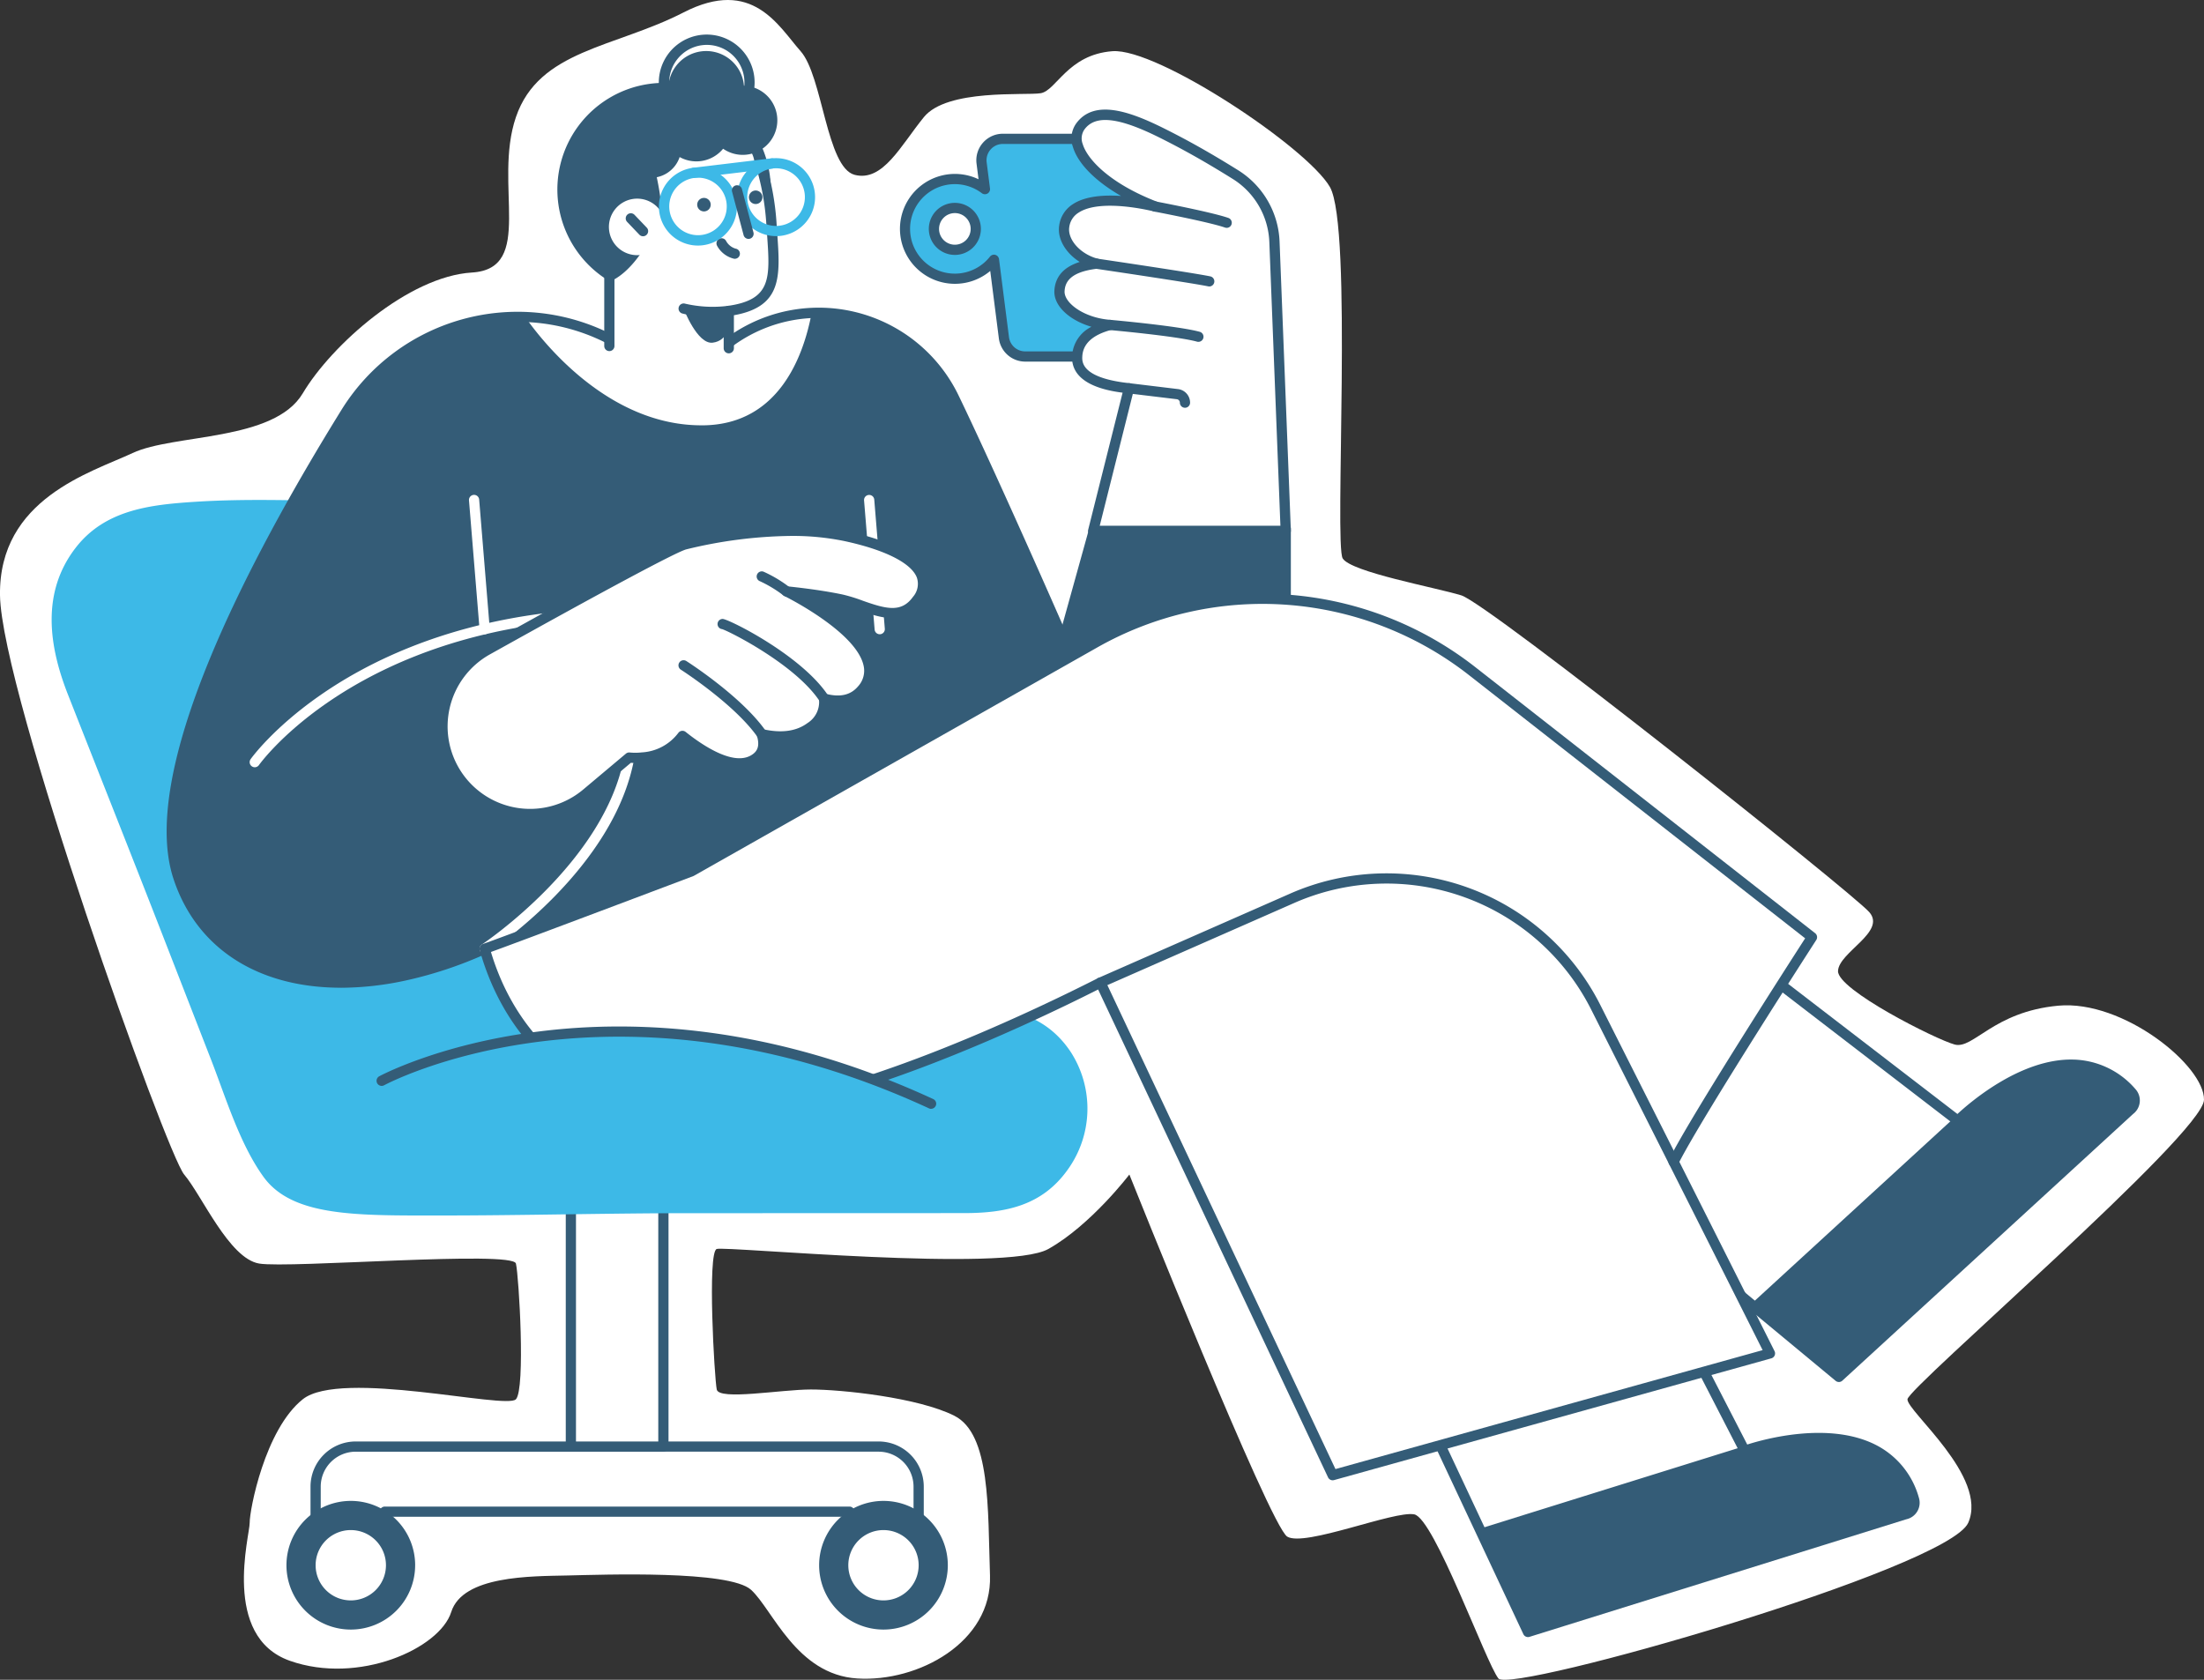
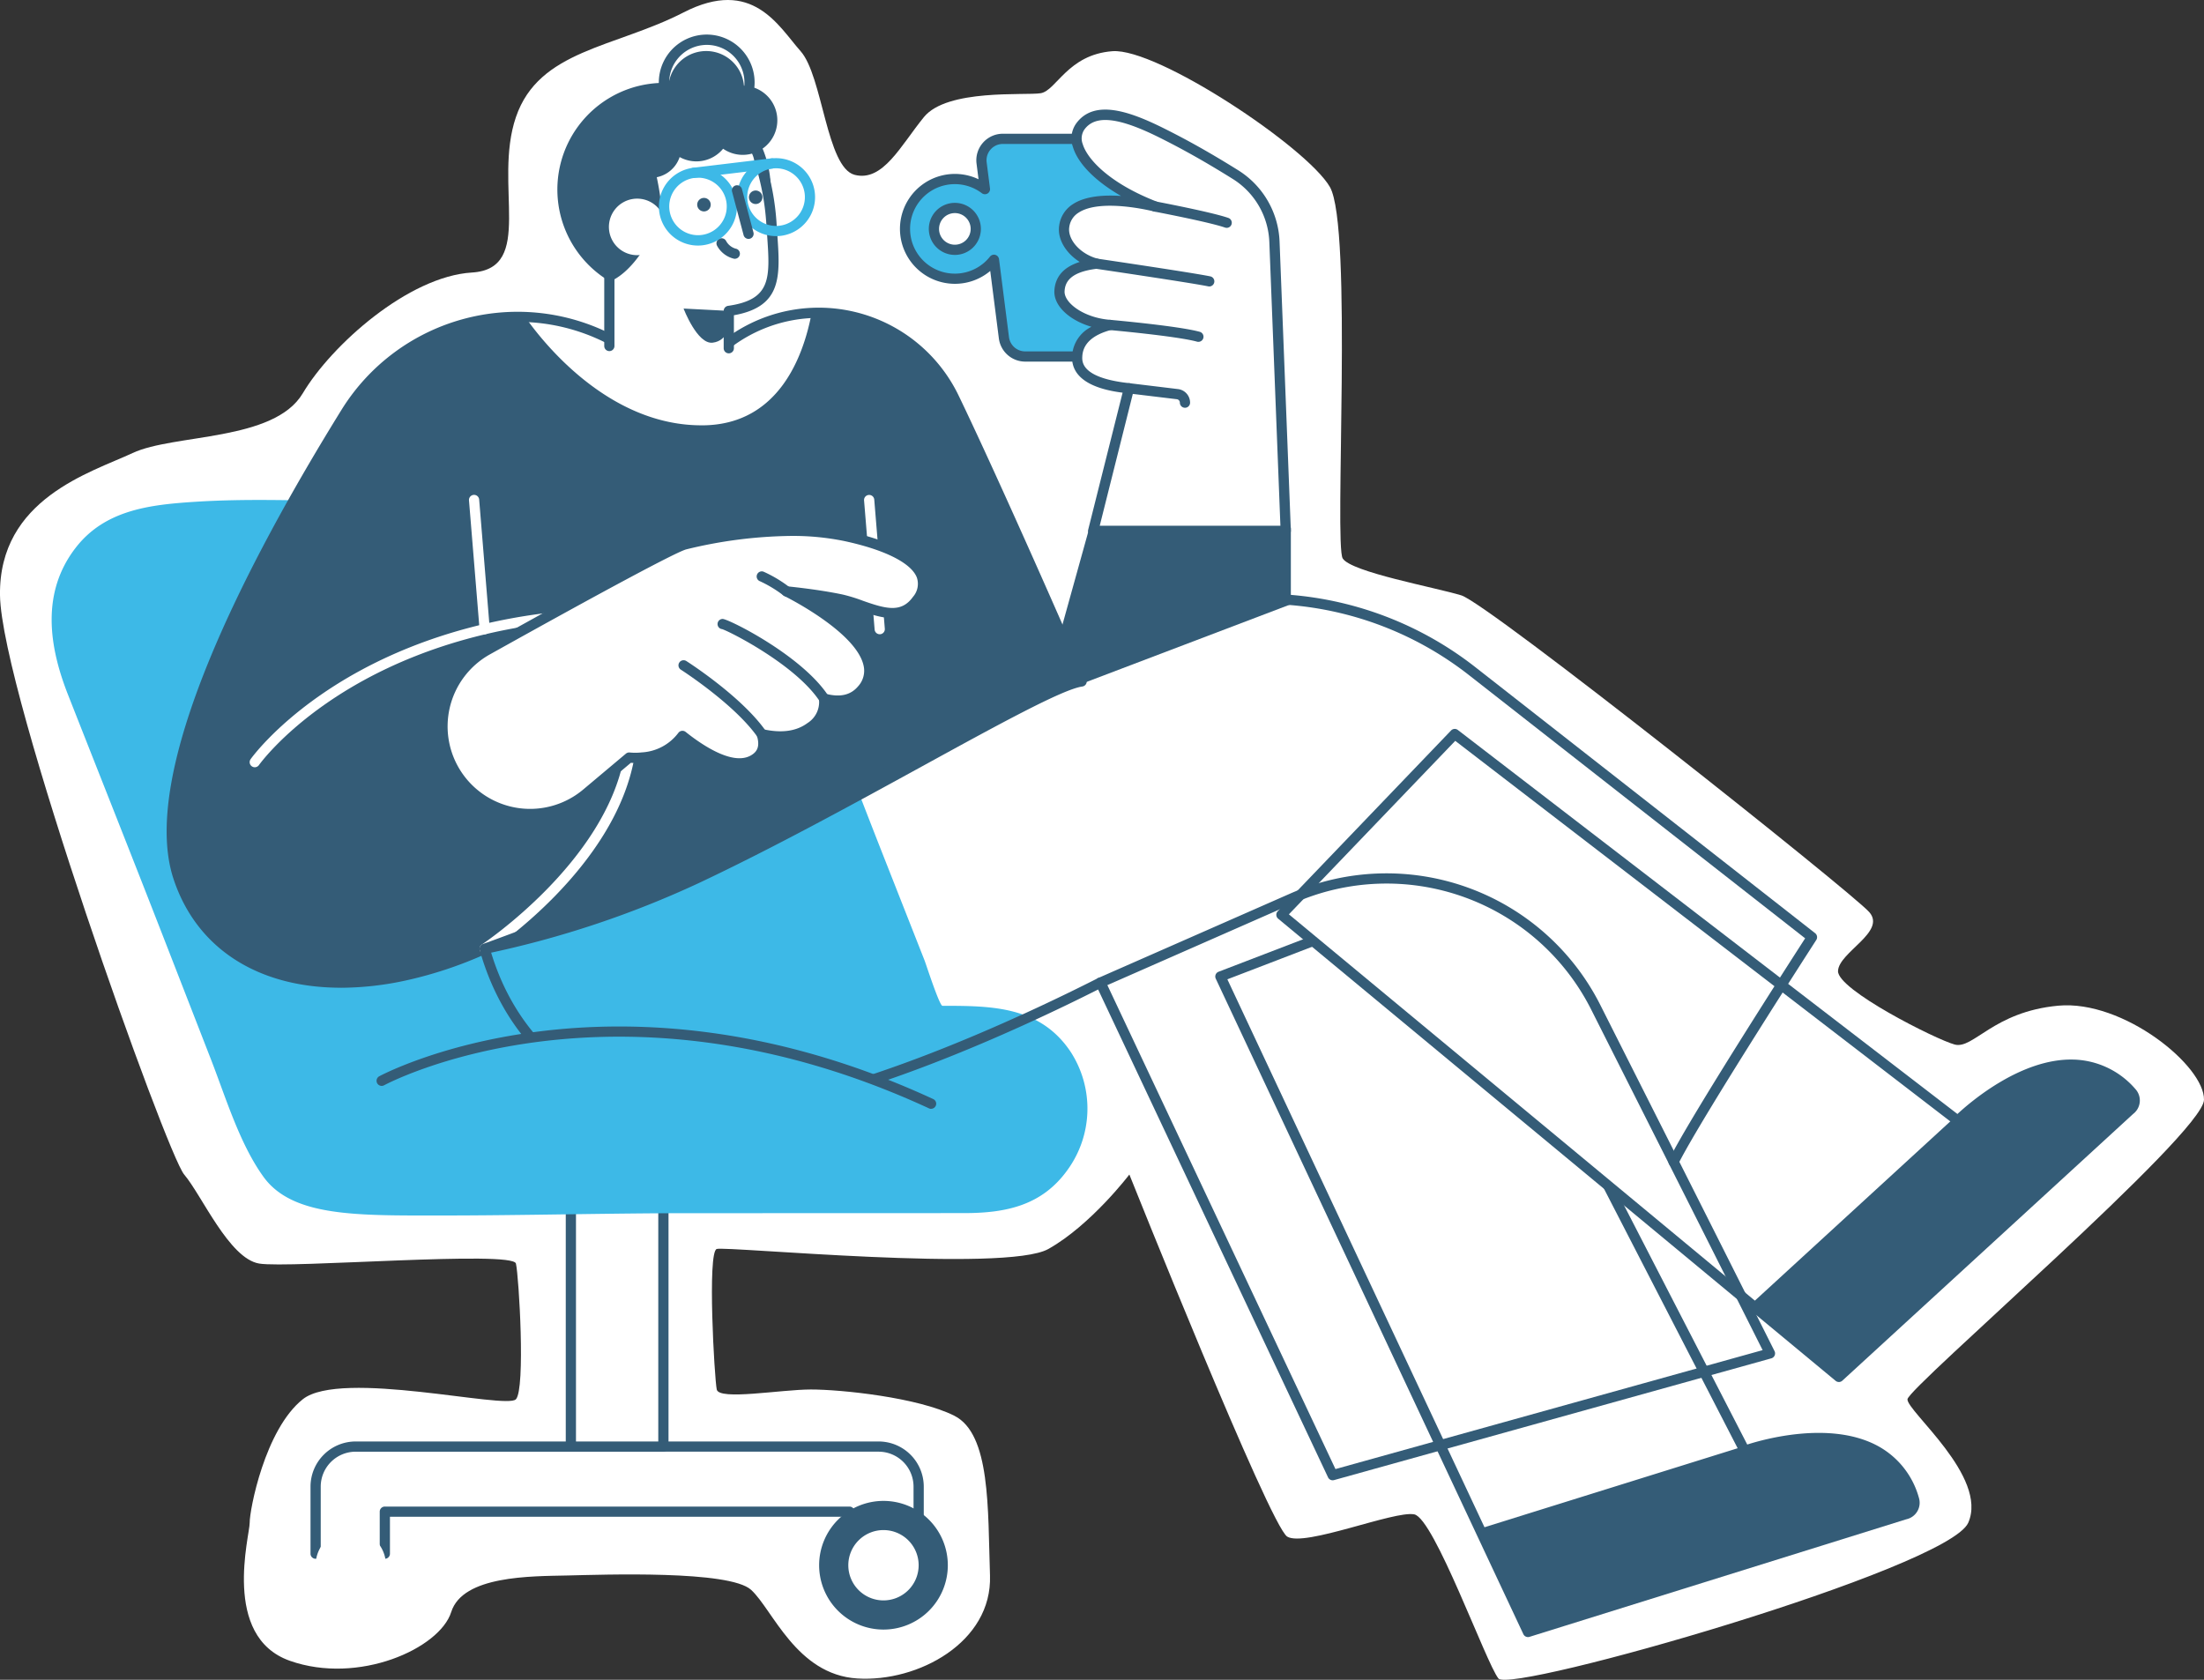
<svg xmlns="http://www.w3.org/2000/svg" width="442.802" height="337.548" viewBox="0 0 442.802 337.548">
  <rect x="0" y="0" width="442.802" height="337.548" fill="#333333" stroke="none" />
  <defs>
    <clipPath id="clip-path">
      <rect id="Rechteck_310" data-name="Rechteck 310" width="419.537" height="322" fill="none" />
    </clipPath>
  </defs>
  <g id="Gruppe_222" data-name="Gruppe 222" transform="translate(-88.623 -9766.032)">
    <path id="Pfad_1216" data-name="Pfad 1216" d="M-6102.4,10082.622c7.264-.165,32.581-1.086,36.925,2.885s9.1,17.039,21.322,17.809,27.128-7.27,26.675-20.693.138-28.416-7.165-32.1-22.788-5.284-28.835-5.277-18.435,2.24-18.9,0-1.923-27.635,0-28.237,58.054,4.826,66.63,0,16.269-14.958,16.269-14.958,28.225,70.623,31.717,72.759,21.519-5.27,25.522-4.472,14.428,29.867,16.907,32.978,90.344-22.047,94.395-31.295-12.372-22.438-12.211-24.815,59.432-53.338,59.573-60.167-16.232-20.132-29.29-18.917-17.054,8.827-20.82,7.8-23.542-10.987-23.416-14.762,9.77-7.862,6.278-11.838-76.537-62.01-81.969-63.657-22.076-4.663-23.82-7.411,2.066-66.684-2.59-74.673-34.674-27.946-43.678-27.262-11.274,7.951-14.428,8.446-18.784-.92-23.442,4.79-8.222,13.056-13.9,11.616-6.434-19.854-10.877-24.853-9.635-14.924-23.506-7.794-29.062,7.509-33.686,21.03,3.9,30.467-8.844,31.241-28.2,14.549-33.981,24.267-25.876,8.114-34.194,12.006-26.917,9.164-26.638,28.6,33.443,112.191,37.005,116.386,9.03,16.881,15.068,17.886,50.98-2.673,51.583,0,1.932,25.155,0,27.269-35.194-6.082-42.825,0-10.7,22.328-10.667,24.815-5.718,22.858,8.062,27.736,30.108-2.437,32.427-9.795S-6109.663,10082.787-6102.4,10082.622Z" transform="translate(6305)" fill="#fff" />
    <g id="Gruppe_172" data-name="Gruppe 172" transform="translate(99 9773)">
      <path id="Pfad_706" data-name="Pfad 706" d="M88.292,39.206h40.473V54.6L78.73,73.626Z" transform="translate(120.201 59.858)" fill="#345c77" />
      <g id="Gruppe_171" data-name="Gruppe 171">
        <g id="Gruppe_170" data-name="Gruppe 170" clip-path="url(#clip-path)">
          <path id="Pfad_707" data-name="Pfad 707" d="M67.851,26.378a10.015,10.015,0,0,0,17.874,6.211l2,15.673A4.3,4.3,0,0,0,92,52.019h21.25a4.306,4.306,0,0,0,4.27-3.757l4.49-35.127a4.309,4.309,0,0,0-4.273-4.851H87.512a4.306,4.306,0,0,0-4.27,4.851l.672,5.253a10.018,10.018,0,0,0-16.062,7.99m5.814,0a4.2,4.2,0,1,1,4.2,4.2,4.2,4.2,0,0,1-4.2-4.2" transform="translate(103.591 12.647)" fill="#3db9e7" />
          <path id="Pfad_708" data-name="Pfad 708" d="M113.869,53.668H92.619a5.342,5.342,0,0,1-5.288-4.657L85.6,35.452a11.041,11.041,0,1,1-2.352-18.427l-.4-3.141a5.331,5.331,0,0,1,5.291-6.006h30.222a5.331,5.331,0,0,1,5.288,6.009l-4.487,35.124a5.342,5.342,0,0,1-5.288,4.657M86.348,32.183a1.048,1.048,0,0,1,.275.038,1.03,1.03,0,0,1,.743.859l2,15.671a3.288,3.288,0,0,0,3.252,2.865h21.25a3.285,3.285,0,0,0,3.252-2.865l4.487-35.127a3.277,3.277,0,0,0-3.252-3.692H88.134a3.277,3.277,0,0,0-3.254,3.692l.672,5.256a1.026,1.026,0,0,1-1.637.948,8.993,8.993,0,1,0,1.627,12.747,1.03,1.03,0,0,1,.806-.392m-7.858.045A5.23,5.23,0,1,1,83.72,27a5.236,5.236,0,0,1-5.23,5.23m0-8.406A3.177,3.177,0,1,0,81.668,27a3.178,3.178,0,0,0-3.179-3.176" transform="translate(102.971 12.028)" fill="#345c77" />
          <path id="Pfad_709" data-name="Pfad 709" d="M123.324,31.89a16.685,16.685,0,0,0-7.84-13.508c-5.9-3.674-10.387-6.153-14.834-8.366-8.033-4-13.609-5.132-16.376-1.228S87.147,20.07,99.386,24.81c0,0-17.02-4.455-18.294,3.975-.478,3.158,2.56,6.474,6.484,7.507-3.944.46-7.234,1.845-7.436,5.48-.174,3.148,4.445,6.405,10.137,6.832-3.09.821-6.413,2.57-6.58,6.3-.172,3.825,3.866,5.721,10.4,6.423L86.906,89.979h38.687Z" transform="translate(122.345 9.728)" fill="#fff" />
          <path id="Pfad_710" data-name="Pfad 710" d="M126.212,91.636H87.527a1.025,1.025,0,0,1-.809-.4,1.013,1.013,0,0,1-.187-.882l6.906-27.511c-3.548-.452-10.395-1.817-10.147-7.355A6.951,6.951,0,0,1,87.181,49.6c-4.437-1.3-7.616-4.215-7.446-7.254.159-2.82,1.867-4.755,5.091-5.776-2.8-1.764-4.536-4.621-4.129-7.307a6.038,6.038,0,0,1,2.749-4.3c2.509-1.652,6.322-1.882,9.677-1.652-5.124-2.951-8.652-6.476-9.665-9.842a5.189,5.189,0,0,1,.6-4.649c3.651-5.142,10.981-2.428,17.672.9,4.879,2.431,9.48,5.026,14.918,8.417a17.7,17.7,0,0,1,8.326,14.339l2.269,58.087a1.028,1.028,0,0,1-1.028,1.069M88.844,89.581h36.3l-2.226-57.023a15.645,15.645,0,0,0-7.36-12.674c-5.379-3.356-9.928-5.923-14.746-8.321-8.267-4.119-12.922-4.6-15.082-1.554a3.175,3.175,0,0,0-.306,2.87c.912,3.035,5.377,7.894,14.951,11.6a1.027,1.027,0,0,1-.629,1.951c-.106-.028-10.65-2.734-15.171.248a4.006,4.006,0,0,0-1.85,2.886c-.382,2.529,2.244,5.443,5.731,6.362a1.026,1.026,0,0,1-.142,2.011c-5.662.662-6.441,2.9-6.532,4.518-.126,2.33,3.858,5.349,9.19,5.753a1.027,1.027,0,0,1,.187,2.016c-3.747.993-5.7,2.795-5.817,5.354-.051,1.069-.2,4.316,9.483,5.359a1.026,1.026,0,0,1,.887,1.271Z" transform="translate(121.724 9.098)" fill="#345c77" />
          <path id="Pfad_711" data-name="Pfad 711" d="M97.532,32.654a1.027,1.027,0,0,1-1.026-1.026.7.7,0,0,0-.614-.692L86.16,29.763a1.026,1.026,0,0,1-.9-1.142,1.038,1.038,0,0,1,1.142-.9L96.138,28.9a2.754,2.754,0,0,1,2.421,2.731,1.025,1.025,0,0,1-1.026,1.026" transform="translate(130.162 42.317)" fill="#345c77" />
          <path id="Pfad_712" data-name="Pfad 712" d="M102.534,27.1a1.03,1.03,0,0,1-.273-.038c-4.083-1.124-17.447-2.325-17.584-2.337a1.026,1.026,0,0,1,.182-2.044c.558.051,13.687,1.228,17.947,2.4a1.026,1.026,0,0,1-.273,2.016" transform="translate(127.854 34.626)" fill="#345c77" />
          <path id="Pfad_713" data-name="Pfad 713" d="M102.7,18.564a1,1,0,0,1-.339-.058C99.129,17.382,88.292,15.32,88.184,15.3a1.026,1.026,0,1,1,.382-2.016c.452.086,11.1,2.112,14.478,3.287a1.027,1.027,0,0,1-.339,2" transform="translate(133.356 20.249)" fill="#345c77" />
          <path id="Pfad_714" data-name="Pfad 714" d="M106.35,23.412a1,1,0,0,1-.21-.023c-3.424-.713-22.4-3.512-22.589-3.54a1.027,1.027,0,1,1,.3-2.031c.781.116,19.223,2.838,22.705,3.563a1.026,1.026,0,0,1-.207,2.031" transform="translate(126.221 27.186)" fill="#345c77" />
          <path id="Pfad_715" data-name="Pfad 715" d="M134.1,159.777H90.859V81.18H72.273v78.6H29.035a8.043,8.043,0,0,0-8.045,8.045V181.3h13.9v-8.444h93.34V181.3h13.907V167.822a8.045,8.045,0,0,0-8.045-8.045" transform="translate(32.046 123.941)" fill="#fff" />
          <path id="Pfad_716" data-name="Pfad 716" d="M142.761,182.945h-13.9a1.023,1.023,0,0,1-1.026-1.026V174.5H36.542v7.419a1.025,1.025,0,0,1-1.026,1.026H21.609a1.025,1.025,0,0,1-1.026-1.026V168.442a9.081,9.081,0,0,1,9.071-9.071H71.866V81.8a1.025,1.025,0,0,1,1.026-1.026H91.478A1.026,1.026,0,0,1,92.507,81.8v77.571h42.212a9.081,9.081,0,0,1,9.071,9.071v13.478a1.026,1.026,0,0,1-1.028,1.026m-12.879-2.052h11.853V168.442a7.026,7.026,0,0,0-7.017-7.019H91.478a1.025,1.025,0,0,1-1.026-1.026V82.826H73.917V160.4a1.023,1.023,0,0,1-1.026,1.026H29.654a7.027,7.027,0,0,0-7.019,7.019v12.452H34.49v-7.419a1.023,1.023,0,0,1,1.026-1.026h93.34a1.025,1.025,0,0,1,1.026,1.026Z" transform="translate(31.425 123.321)" fill="#345c77" />
-           <path id="Pfad_717" data-name="Pfad 717" d="M44.524,129.534A12.927,12.927,0,1,1,31.6,116.607a12.925,12.925,0,0,1,12.927,12.927" transform="translate(28.504 178.028)" fill="#345c77" />
          <path id="Pfad_718" data-name="Pfad 718" d="M86.879,129.534a12.927,12.927,0,1,1-12.927-12.927,12.927,12.927,0,0,1,12.927,12.927" transform="translate(93.169 178.028)" fill="#345c77" />
          <path id="Pfad_719" data-name="Pfad 719" d="M77.477,125.992a7.066,7.066,0,1,1-7.065-7.065,7.065,7.065,0,0,1,7.065,7.065" transform="translate(96.711 181.57)" fill="#fff" />
          <path id="Pfad_720" data-name="Pfad 720" d="M60.492,113.933H41.9a1.026,1.026,0,0,1,0-2.052H60.492a1.026,1.026,0,1,1,0,2.052" transform="translate(62.412 170.813)" fill="#345c77" />
          <path id="Pfad_721" data-name="Pfad 721" d="M35.121,125.992a7.066,7.066,0,1,1-7.065-7.065,7.065,7.065,0,0,1,7.065,7.065" transform="translate(32.045 181.57)" fill="#fff" />
          <path id="Pfad_722" data-name="Pfad 722" d="M178.963,138.65c-.594,0-3.32-8.432-3.575-9.079q-4.279-10.866-8.556-21.73c-6.451-16.406-12.6-32.933-19.375-49.208-8.235-19.774-28.84-21.952-47.819-21.556-13.708.288-27.42.4-41.128.169-9.907-.164-19.835-.513-29.732.129-9.015.584-18.079,1.594-23.991,9.283C-2.1,55.609-.587,66.292,3.271,76.1c6.4,16.272,12.836,32.461,19.186,48.779l9.551,24.545c2.974,7.643,5.751,16.952,10.557,23.6,5.8,8.022,18.7,7.765,35.309,7.765,16.957,0,33.881-.467,50.833-.467q27.342,0,54.681-.015c8.366-.005,15.6-1.529,20.714-8.684a20.978,20.978,0,0,0,.6-23.756c-6.137-9.157-15.87-9.215-25.735-9.215" transform="translate(0.001 56.495)" fill="#3db9e7" />
          <path id="Pfad_723" data-name="Pfad 723" d="M121.467,28.126,97.5,27.4A40.385,40.385,0,0,0,44.642,41.987C26.4,71.421,3.794,114.156,10.882,135.578c5.847,17.675,24.007,24.287,45.327,19.744a80.618,80.618,0,0,0,16.209-5.4,192.658,192.658,0,0,0,42.593-14.137c31.842-15.019,69.692-38.555,77.341-39.581-2.481-5.945-17.6-40.347-25.641-57.018a30.172,30.172,0,0,0-45.244-11.062" transform="translate(14.578 33.759)" fill="#345c77" />
          <path id="Pfad_724" data-name="Pfad 724" d="M73.595,44.718c15.037-.255,20-13.884,21.634-22.592A29.966,29.966,0,0,0,78.583,28.1l-23.964-.73a40.291,40.291,0,0,0-16.982-4.48c3.075,4.432,16.6,22.152,35.958,21.823" transform="translate(57.462 33.781)" fill="#fff" />
          <path id="Pfad_725" data-name="Pfad 725" d="M44.163,158.375c-16.578,0-28.992-7.81-33.636-21.851-7.1-21.455,14.493-63.206,33.858-94.457A41.618,41.618,0,0,1,98.384,27l23.377.713a31.2,31.2,0,0,1,46.492,11.653c8.227,17.063,23.35,51.52,25.664,57.069a1.026,1.026,0,0,1-.809,1.412c-3.886.521-16.957,7.689-32.09,15.987-14.079,7.722-30.038,16.472-44.953,23.506a196.265,196.265,0,0,1-42.72,14.2,81.521,81.521,0,0,1-16.305,5.412,61.955,61.955,0,0,1-12.879,1.43M79.724,24.582a39.506,39.506,0,0,0-33.59,18.566C27,74.025,5.625,115.178,12.475,135.877c5.425,16.4,22.339,23.706,44.137,19.062a79.708,79.708,0,0,0,16-5.329.908.908,0,0,1,.24-.073,193.535,193.535,0,0,0,42.338-14.056c14.857-7.009,30.786-15.742,44.842-23.451,14.567-7.987,26.339-14.443,31.513-15.934-3.426-8.033-17.369-39.715-25.144-55.841a29.147,29.147,0,0,0-43.7-10.686,1.062,1.062,0,0,1-.647.2l-23.964-.733a1.012,1.012,0,0,1-.437-.114,38.994,38.994,0,0,0-17.927-4.346" transform="translate(13.96 33.139)" fill="#345c77" />
          <path id="Pfad_726" data-name="Pfad 726" d="M67.745,64.607a1.03,1.03,0,0,1-1.023-.942L64.6,37.708a1.027,1.027,0,0,1,2.047-.167L68.771,63.5a1.029,1.029,0,0,1-.94,1.107c-.03,0-.058,0-.086,0" transform="translate(98.62 55.875)" fill="#fff" />
          <path id="Pfad_727" data-name="Pfad 727" d="M92.93,85.8l61.8,131.711,75.693-23.625a2.377,2.377,0,0,0,1.865-3.025c-6.077-19.825-34.02-9.761-34.02-9.761L139.9,67.764Z" transform="translate(141.88 103.458)" fill="#fff" />
          <path id="Pfad_728" data-name="Pfad 728" d="M155.349,219.162a1.029,1.029,0,0,1-.93-.591L92.622,86.859a1.023,1.023,0,0,1,.561-1.395l46.97-18.038a1.028,1.028,0,0,1,1.281.49L199.4,180.47c3.449-1.1,16.343-4.674,25.725.02a16.963,16.963,0,0,1,8.765,10.693,3.393,3.393,0,0,1-2.544,4.308l-75.688,23.622a.989.989,0,0,1-.306.048M94.95,86.986l60.947,129.9,74.839-23.357c.475-.147,1.539-.609,1.188-1.746a14.988,14.988,0,0,0-7.719-9.46c-9.915-4.957-24.82.313-24.969.364a1.023,1.023,0,0,1-1.261-.5L140.029,69.675Z" transform="translate(141.26 102.838)" fill="#345c77" />
          <path id="Pfad_729" data-name="Pfad 729" d="M123.267,150.575l75.693-23.625a2.378,2.378,0,0,0,1.865-3.027c-6.074-19.822-34.02-9.758-34.02-9.758l-.4-.829-52.864,16.5Z" transform="translate(173.341 170.399)" fill="#345c77" />
          <path id="Pfad_730" data-name="Pfad 730" d="M97.781,91.936l112,92.868,58.431-53.6a2.376,2.376,0,0,0,.4-3.532c-13.937-15.35-34.937,5.652-34.937,5.652L132.6,55.617Z" transform="translate(149.286 84.913)" fill="#fff" />
          <path id="Pfad_731" data-name="Pfad 731" d="M210.4,186.449a1.024,1.024,0,0,1-.654-.238l-112-92.865a1.037,1.037,0,0,1-.366-.733,1.022,1.022,0,0,1,.286-.768l34.821-36.319a1.026,1.026,0,0,1,1.364-.1l100.37,77.167c2.653-2.466,12.826-11.2,23.281-10.936a16.973,16.973,0,0,1,12.49,5.943,3.4,3.4,0,0,1-.47,4.983l-58.428,53.6a1.024,1.024,0,0,1-.695.27M99.906,92.47l110.456,91.592,57.771-53a1.419,1.419,0,0,0,.331-2.087,14.979,14.979,0,0,0-11.012-5.271c-11.065-.248-22.326,10.847-22.437,10.961a1.029,1.029,0,0,1-1.352.088L133.327,57.611Z" transform="translate(148.667 84.293)" fill="#345c77" />
          <path id="Pfad_732" data-name="Pfad 732" d="M152.76,144.658l58.431-53.6a2.376,2.376,0,0,0,.4-3.532c-13.935-15.35-34.937,5.652-34.937,5.652l-.718-.579-40.809,37.439Z" transform="translate(206.302 125.056)" fill="#345c77" />
          <path id="Pfad_733" data-name="Pfad 733" d="M40.429,28.307A21.438,21.438,0,1,0,58.616,4.05,21.437,21.437,0,0,0,40.429,28.307" transform="translate(61.391 5.85)" fill="#345c77" />
          <path id="Pfad_734" data-name="Pfad 734" d="M44.345,38.142c5.574-2.709,9.316-12.217,9.362-12.674.384-3.765-2.635-14.228-2.635-14.228S64.2,5.8,68.531,6.974c2.436.662,5.47,5.392,5.875,7.451A57.834,57.834,0,0,1,76.9,27.4c.622,10.064,1.991,16.206-8.558,17.715V55.162l-24,0Z" transform="translate(67.703 10.394)" fill="#fff" />
          <path id="Pfad_735" data-name="Pfad 735" d="M68.961,54.257a1.025,1.025,0,0,1-1.026-1.026v-7.5a1.026,1.026,0,0,1,.879-1.018c8.75-1.251,8.447-5.6,7.84-14.258-.053-.766-.111-1.556-.162-2.375a51.164,51.164,0,0,0-2.15-11.646c-.164-.558-.28-.96-.326-1.193-.369-1.885-3.272-6.15-5.134-6.655-3.045-.826-11.866,2.256-15.956,3.881.73,2.653,2.757,10.433,2.421,13.725-.053.531-3.583,9.895-9.357,13.187V52.781a1.026,1.026,0,1,1-2.052,0V38.758a1.028,1.028,0,0,1,.579-.925c5.005-2.433,8.581-11.1,8.8-11.954C53.6,23.054,51.529,15,50.706,12.139a1.025,1.025,0,0,1,.591-1.233c1.377-.571,13.586-5.536,18.122-4.306,3,.814,6.17,5.971,6.615,8.242.038.2.142.538.278,1.008a53.125,53.125,0,0,1,2.234,12.1q.076,1.217.157,2.357c.591,8.412,1.021,14.557-8.715,16.295v6.63a1.027,1.027,0,0,1-1.026,1.026" transform="translate(67.083 9.778)" fill="#345c77" />
-           <path id="Pfad_736" data-name="Pfad 736" d="M56.606,24.073a22.578,22.578,0,0,1-6.036-.69,1.027,1.027,0,0,1,.594-1.966,24.548,24.548,0,0,0,8.679.432,1.026,1.026,0,0,1,.212,2.042,33.144,33.144,0,0,1-3.449.182" transform="translate(76.095 32.635)" fill="#345c77" />
          <path id="Pfad_737" data-name="Pfad 737" d="M59.576,24.806s-.389,3.462-3.487,3.833-5.842-6.858-5.842-6.858l9.084.47Z" transform="translate(76.714 33.254)" fill="#345c77" />
          <path id="Pfad_738" data-name="Pfad 738" d="M44.367,19.521A5.679,5.679,0,1,0,49.186,13.1a5.68,5.68,0,0,0-4.818,6.425" transform="translate(67.648 19.906)" fill="#fff" />
-           <path id="Pfad_739" data-name="Pfad 739" d="M49.137,18.836a1.022,1.022,0,0,1-.743-.318l-2.471-2.587a1.027,1.027,0,0,1,1.486-1.417L49.88,17.1a1.024,1.024,0,0,1-.035,1.45,1.008,1.008,0,0,1-.707.286" transform="translate(69.678 21.672)" fill="#345c77" />
          <path id="Pfad_740" data-name="Pfad 740" d="M56.54,20.316a.958.958,0,0,1-.169-.015,5.241,5.241,0,0,1-3.391-2.608,1.026,1.026,0,0,1,1.817-.955,3.19,3.19,0,0,0,1.91,1.539,1.026,1.026,0,0,1-.167,2.039" transform="translate(80.707 24.718)" fill="#345c77" />
          <path id="Pfad_741" data-name="Pfad 741" d="M54.043,14.281a1.357,1.357,0,1,1-1.415-1.3,1.356,1.356,0,0,1,1.415,1.3" transform="translate(78.368 19.822)" fill="#345c77" />
          <path id="Pfad_742" data-name="Pfad 742" d="M58.155,13.693a1.357,1.357,0,1,1-1.415-1.3,1.358,1.358,0,0,1,1.415,1.3" transform="translate(84.646 18.925)" fill="#345c77" />
          <path id="Pfad_743" data-name="Pfad 743" d="M48.586,12.507a6.946,6.946,0,1,0,5.892-7.858,6.944,6.944,0,0,0-5.892,7.858" transform="translate(74.07 6.989)" fill="#345c77" />
          <path id="Pfad_744" data-name="Pfad 744" d="M52.274,11.989a6.946,6.946,0,1,0,5.892-7.858,6.944,6.944,0,0,0-5.892,7.858" transform="translate(79.7 6.198)" fill="#345c77" />
          <path id="Pfad_745" data-name="Pfad 745" d="M49.109,9.992a7.613,7.613,0,1,0,6.458-8.614,7.615,7.615,0,0,0-6.458,8.614" transform="translate(74.858 1.987)" fill="#345c77" />
          <path id="Pfad_746" data-name="Pfad 746" d="M57.9,19.226a9.623,9.623,0,1,1,1.367-.1,9.624,9.624,0,0,1-1.367.1m-7.477-8.543A7.559,7.559,0,1,0,56.831,2.13,7.574,7.574,0,0,0,50.418,10.683Z" transform="translate(73.725 0)" fill="#345c77" />
          <path id="Pfad_747" data-name="Pfad 747" d="M45.273,13.529a6.128,6.128,0,1,0,5.2-6.933,6.13,6.13,0,0,0-5.2,6.933" transform="translate(69.024 9.974)" fill="#345c77" />
          <path id="Pfad_748" data-name="Pfad 748" d="M16.769,76.954a1.028,1.028,0,0,1-.841-1.612c.164-.238,17.043-23.936,58.85-29.315a1.027,1.027,0,0,1,.263,2.037C34.2,53.321,17.775,76.282,17.613,76.514a1.027,1.027,0,0,1-.844.44" transform="translate(24.038 70.256)" fill="#fff" />
          <path id="Pfad_749" data-name="Pfad 749" d="M35.052,97.558a1.027,1.027,0,0,1-.566-1.885c.248-.162,24.734-16.512,28.59-37.744a1.027,1.027,0,0,1,2.021.366C61.08,80.4,36.654,96.7,35.615,97.388a1.027,1.027,0,0,1-.563.169" transform="translate(51.946 87.154)" fill="#fff" />
          <path id="Pfad_750" data-name="Pfad 750" d="M111.957,40.491c-12.649-2.7-27.976.634-32.153,1.7-2.658.68-24.292,12.6-39.7,21.2a17.6,17.6,0,1,0,19.9,28.843l8.576-7.2A12.579,12.579,0,0,0,71.211,85a10.857,10.857,0,0,0,8.081-4.333c4.27,3.4,10.964,7.59,14.941,4.333,1.41-1.147,1.572-2.812.985-4.687,3.575.811,7.065.642,9.826-1.425a5.969,5.969,0,0,0,2.691-5.715c2.966.788,5.678.483,7.593-1.779C122.738,62.66,100.2,51.626,100.2,51.626s6.031.561,11.095,1.64,11.249,5.486,15.138.058-1.827-10.132-14.476-12.833" transform="translate(47.448 60.245)" fill="#fff" />
          <path id="Pfad_751" data-name="Pfad 751" d="M49.321,98a18.792,18.792,0,0,1-3.222-.28,18.626,18.626,0,0,1-5.87-34.614C64.564,49.53,78,42.364,80.175,41.813c3.093-.786,19.213-4.563,32.618-1.706,6.36,1.357,14.322,3.949,16.123,8.6a5.94,5.94,0,0,1-1.026,5.829c-3.386,4.725-8.4,2.944-12.434,1.514a30.888,30.888,0,0,0-3.752-1.165c-1.925-.409-4-.743-5.832-1,4.677,2.863,11.378,7.77,12.449,12.894a6.648,6.648,0,0,1-1.587,5.895c-1.774,2.095-4.232,2.9-7.325,2.39a7.109,7.109,0,0,1-3.126,5.263c-2.408,1.8-5.47,2.433-9.129,1.893a4.553,4.553,0,0,1-1.65,4.192c-4.167,3.414-10.534.038-15.423-3.7a12.162,12.162,0,0,1-8.136,3.924,13.754,13.754,0,0,1-2.4.056L61.29,93.634A18.585,18.585,0,0,1,49.321,98m52.43-56.9a92.306,92.306,0,0,0-21.07,2.7c-1.913.485-16.292,8.174-39.45,21.1A16.574,16.574,0,1,0,59.968,92.062l8.578-7.209a1.032,1.032,0,0,1,.766-.235,11.53,11.53,0,0,0,2.413-.018,9.876,9.876,0,0,0,7.353-3.916,1.029,1.029,0,0,1,1.473-.2c3.59,2.863,10.132,7.226,13.654,4.348.606-.5,1.334-1.41.654-3.593a1.028,1.028,0,0,1,1.208-1.306c3.727.844,6.749.427,8.985-1.243a4.981,4.981,0,0,0,2.284-4.781,1.028,1.028,0,0,1,1.284-1.107c2.921.776,5.064.3,6.547-1.45a4.62,4.62,0,0,0,1.145-4.144c-1.433-6.855-15.795-13.963-15.939-14.036a1.026,1.026,0,0,1,.546-1.943c.061.005,6.15.581,11.214,1.655a32.655,32.655,0,0,1,4.01,1.238c4.725,1.675,7.76,2.461,10.077-.773A3.966,3.966,0,0,0,127,49.454c-1.132-2.921-6.466-5.594-14.637-7.338A51.455,51.455,0,0,0,101.75,41.1" transform="translate(46.824 59.625)" fill="#345c77" />
          <path id="Pfad_752" data-name="Pfad 752" d="M66.573,65.628a1.027,1.027,0,0,1-.844-.44c-4.606-6.6-15.307-13.478-15.416-13.546a1.027,1.027,0,0,1,1.107-1.731c.452.288,11.153,7.168,15.994,14.1a1.027,1.027,0,0,1-.841,1.615" transform="translate(76.094 75.955)" fill="#345c77" />
          <path id="Pfad_753" data-name="Pfad 753" d="M74.345,63.5a1.024,1.024,0,0,1-.859-.465C68.63,55.63,55.167,48.882,53.854,48.513a1.027,1.027,0,0,1,.121-2.047c1.177,0,15.9,7.315,21.227,15.446a1.028,1.028,0,0,1-.3,1.423,1.016,1.016,0,0,1-.561.167" transform="translate(80.839 70.941)" fill="#345c77" />
          <path id="Pfad_754" data-name="Pfad 754" d="M62.064,47.735a1.024,1.024,0,0,1-.622-.21,24.518,24.518,0,0,0-4.7-2.85,1.026,1.026,0,0,1,.69-1.933,26,26,0,0,1,5.261,3.151,1.026,1.026,0,0,1-.624,1.842" transform="translate(85.583 65.164)" fill="#345c77" />
          <path id="Pfad_755" data-name="Pfad 755" d="M51.685,13.774a1.027,1.027,0,0,1-.121-2.047L67.26,9.84a1.027,1.027,0,0,1,.248,2.039l-15.7,1.887a1.049,1.049,0,0,1-.124.008" transform="translate(77.343 15.013)" fill="#3db9e7" />
          <path id="Pfad_756" data-name="Pfad 756" d="M62.325,25.5a7.835,7.835,0,1,1,.953-.056,8.06,8.06,0,0,1-.953.056m.02-13.637a5.862,5.862,0,0,0-.695.043,5.791,5.791,0,1,0,6.441,5.059,5.8,5.8,0,0,0-5.746-5.1" transform="translate(83.2 14.984)" fill="#3db9e7" />
          <path id="Pfad_757" data-name="Pfad 757" d="M56.122,26.251a7.841,7.841,0,1,1,.942-.056,7.857,7.857,0,0,1-.942.056m.01-13.637a5.371,5.371,0,0,0-.695.043,5.777,5.777,0,1,0,.695-.043" transform="translate(73.716 16.125)" fill="#3db9e7" />
          <path id="Pfad_758" data-name="Pfad 758" d="M57.428,22.756a1.024,1.024,0,0,1-.99-.763l-2.314-8.727a1.026,1.026,0,0,1,1.983-.528l2.314,8.727a1.028,1.028,0,0,1-.73,1.256.953.953,0,0,1-.263.035" transform="translate(82.579 18.283)" fill="#345c77" />
-           <path id="Pfad_759" data-name="Pfad 759" d="M301.1,112.835,232.94,59.46a68.526,68.526,0,0,0-76.017-5.683L75.971,99.6S37.16,114.263,34.429,115.16c5.95,21.151,23.86,34.265,46.9,33.057.316-.015.632-.033.95-.056,25.361-1.688,62.11-19.218,75.88-26.21l46.641,98.99,87.86-24.469s-8.586-17.116-19.36-38.5c4.685-9.349,27.8-45.135,27.8-45.135" transform="translate(52.564 68.524)" fill="#fff" />
          <path id="Pfad_760" data-name="Pfad 760" d="M205.423,222.613a1.025,1.025,0,0,1-.93-.589L158.3,123.989c-15.062,7.6-50.482,24.188-75.335,25.843l-.965.056c-23.357,1.233-41.734-11.732-47.94-33.805a1.022,1.022,0,0,1,.667-1.251c2.623-.862,39.511-14.794,41.423-15.517l80.883-45.787A69.347,69.347,0,0,1,234.193,59.3l68.161,53.375a1.029,1.029,0,0,1,.227,1.367c-.225.351-22.412,34.725-27.506,44.579,10.663,21.172,19.122,38.037,19.122,38.037a1.029,1.029,0,0,1-.642,1.45L205.7,222.575a1.048,1.048,0,0,1-.275.038M158.782,121.571a1.023,1.023,0,0,1,.927.589l46.272,98.2,85.823-23.9c-2.069-4.124-9.645-19.211-18.8-37.386a1.022,1.022,0,0,1,0-.922c4.323-8.634,23.84-39.01,27.342-44.445l-67.423-52.8a67.3,67.3,0,0,0-74.88-5.6L77.1,101.14a.938.938,0,0,1-.144.068c-1.481.561-34.207,12.922-40.643,15.244C42.487,136.987,59.876,149,81.9,147.839l.935-.056c25.01-1.665,61.122-18.809,75.486-26.1a1.04,1.04,0,0,1,.465-.111" transform="translate(51.945 67.878)" fill="#345c77" />
          <path id="Pfad_761" data-name="Pfad 761" d="M199.165,125.7a1.024,1.024,0,0,1-.917-.566L182.6,94.084a46.045,46.045,0,0,0-59.666-21.427l-38.5,16.932a1.026,1.026,0,1,1-.826-1.877l38.5-16.934a48.1,48.1,0,0,1,62.325,22.382l15.648,31.049a1.024,1.024,0,0,1-.455,1.377,1.01,1.01,0,0,1-.46.111" transform="translate(126.709 101.825)" fill="#345c77" />
          <path id="Pfad_762" data-name="Pfad 762" d="M26.242,89.224S72.014,63.969,136.625,93.83l1.885,11.643L27.1,109.094Z" transform="translate(40.065 120.993)" fill="#3db9e7" />
          <path id="Pfad_763" data-name="Pfad 763" d="M137.243,95.421a1,1,0,0,1-.43-.1c-63.348-29.277-109-4.889-109.456-4.639a1.026,1.026,0,1,1-.993-1.8c.462-.255,46.975-25.161,111.308,4.573a1.026,1.026,0,0,1-.43,1.958" transform="translate(39.444 120.431)" fill="#345c77" />
          <path id="Pfad_764" data-name="Pfad 764" d="M36.334,64.607a1.024,1.024,0,0,1-1.021-.942L33.186,37.708a1.025,1.025,0,1,1,2.044-.167L37.358,63.5A1.025,1.025,0,0,1,36.42,64.6c-.033,0-.058,0-.086,0" transform="translate(50.661 55.875)" fill="#fff" />
        </g>
      </g>
    </g>
  </g>
</svg>